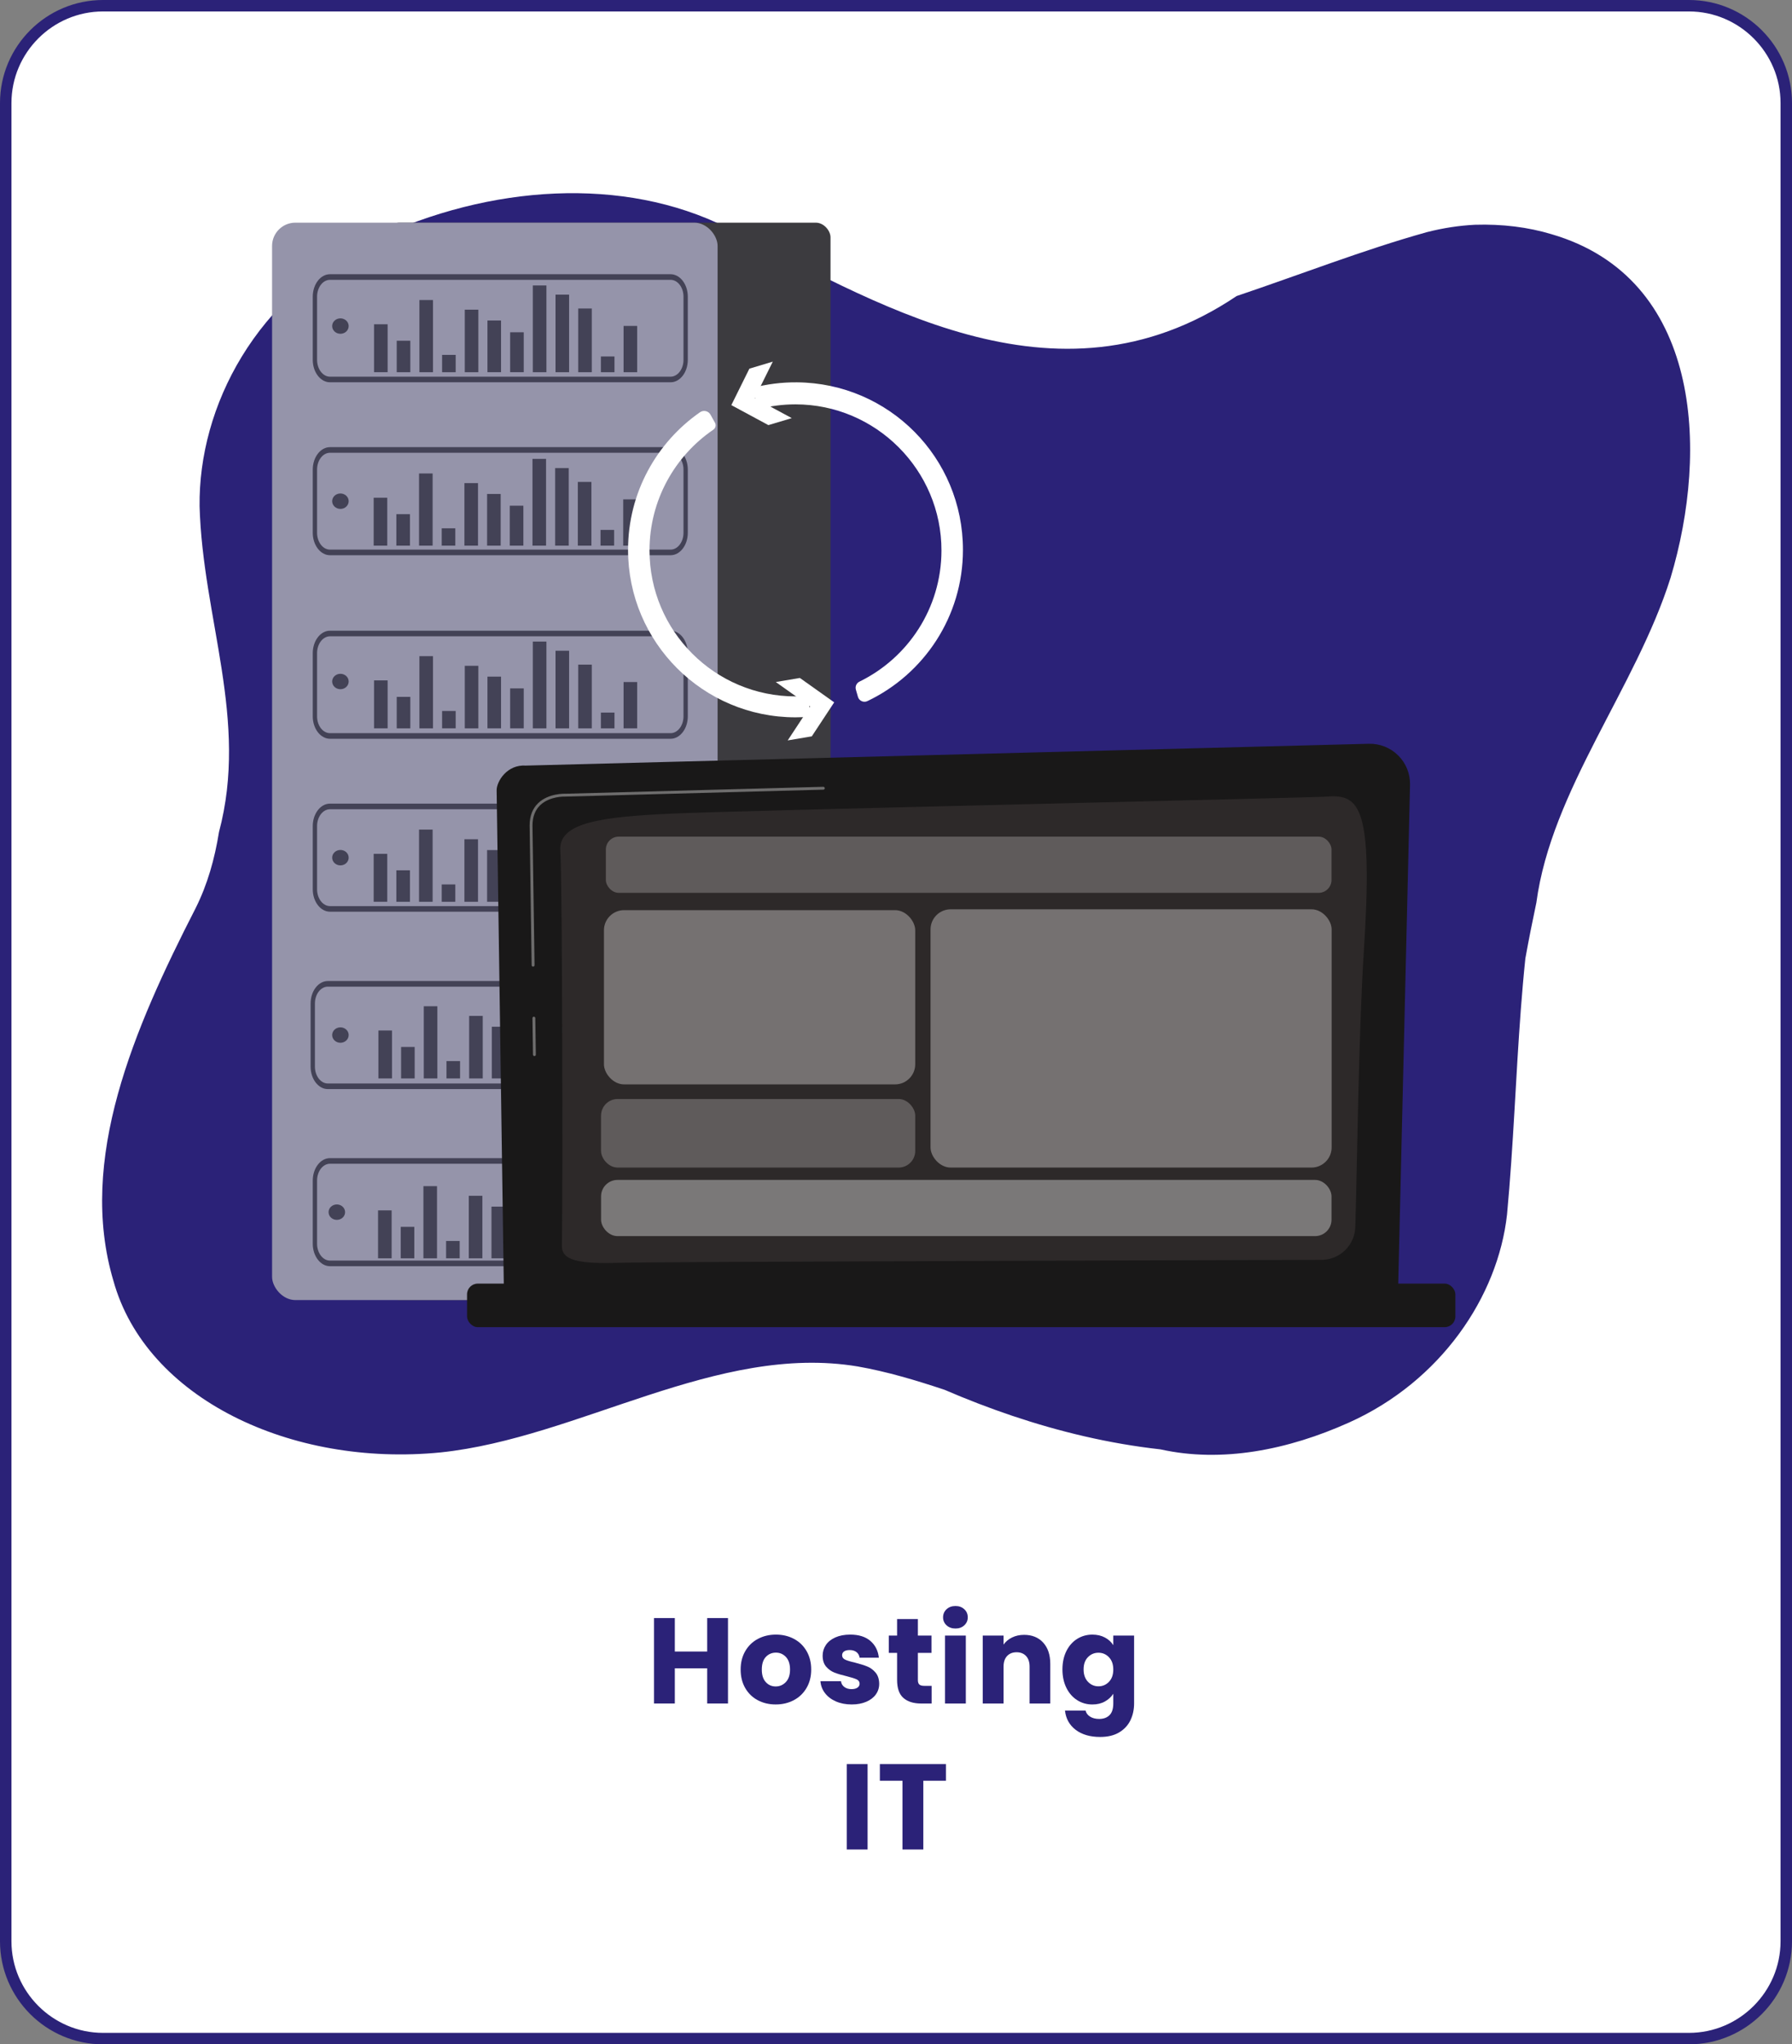
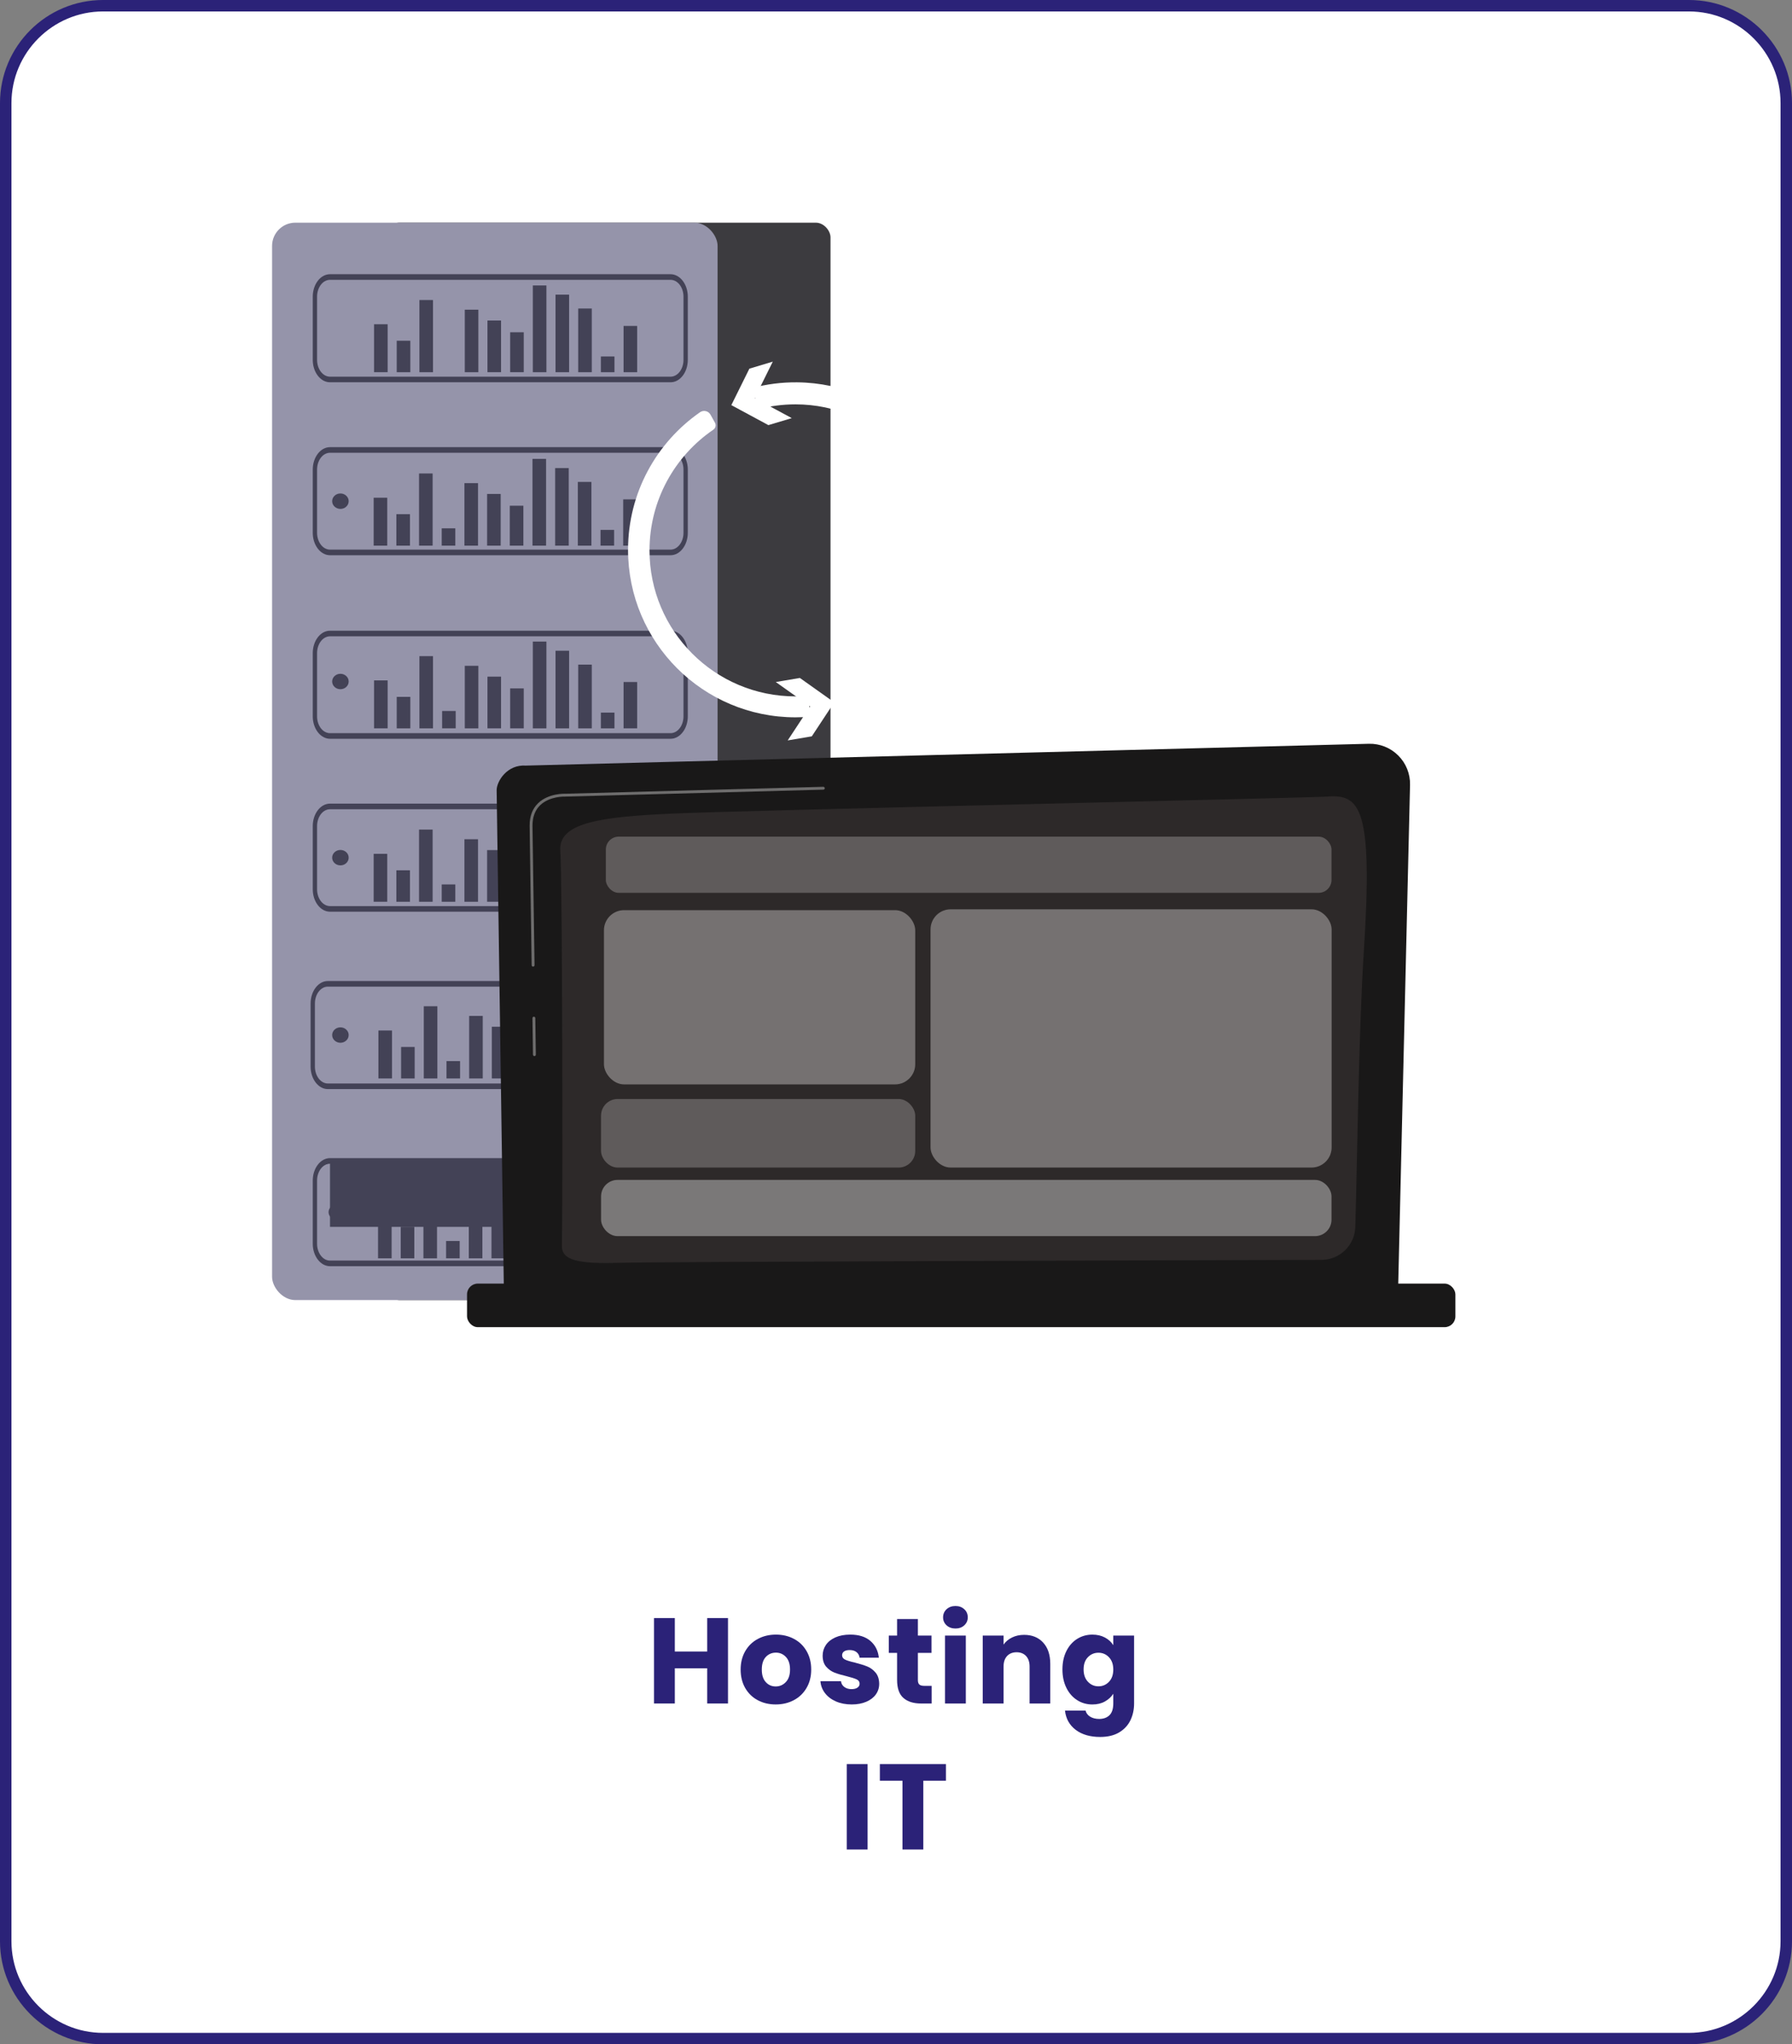
<svg xmlns="http://www.w3.org/2000/svg" id="Ebene_1" viewBox="0 0 1252 1428.01">
  <rect x="0" y="0" width="1252" height="1428.01" fill="#808080" stroke="none" />
  <defs>
    <style>.cls-1,.cls-2,.cls-3,.cls-4,.cls-5,.cls-6,.cls-7,.cls-8,.cls-9,.cls-10{stroke-width:0px;}.cls-1,.cls-2,.cls-7,.cls-11{opacity:.37;}.cls-1,.cls-3{fill:#fff;}.cls-2,.cls-9{fill:#b5b1b1;}.cls-4{fill:#191818;}.cls-5{fill:#3c3b3f;}.cls-6{fill:#2b2278;}.cls-7{fill:#4f4747;}.cls-8{fill:#9594aa;}.cls-9{opacity:.53;}.cls-10{fill:#434256;}</style>
  </defs>
  <rect class="cls-3" x="4" y="4" width="1244" height="1420.01" rx="68" ry="68" />
  <path class="cls-6" d="m1180,8c35.2,0,64,28.8,64,64v1284.01c0,35.2-28.8,64-64,64H72c-35.2,0-64-28.8-64-64V72c0-35.2,28.8-64,64-64h1108m0-8H72C32.3,0,0,32.3,0,72v1284.01c0,39.7,32.3,72,72,72h1108c39.7,0,72-32.3,72-72V72c0-39.7-32.3-72-72-72h0Z" />
-   <path class="cls-6" d="m136.72,634.29c-43.37,84.64-82.6,175.84-57.51,260.28,22.76,82.28,124.27,130.37,228.72,119.97,96.49-10.12,192.95-76.37,291.25-60.05,20.53,3.6,40.67,9.63,60.73,16.31,30.36,13.09,63.26,24.55,97.83,32.52,17.29,3.98,34.99,7.09,53.01,9.09,42.93,9.56,89.1.43,131.81-18.76,64.07-28.78,104-87.97,110.34-145.28,4.54-48.61,6.06-96.03,9.65-143.37.9-11.84,1.92-23.67,3.16-35.51,2.35-13.01,4.93-25.98,7.68-38.92,10.51-78.78,69.55-150.11,93.8-227.07,26.82-89.4,21.24-209.37-83.08-239.87-16.49-4.97-34.45-7.22-53.66-6.63-10.87.54-22.14,2.24-33.56,5.16-22.15,6.17-44.36,13.64-66.56,21.4-22.2,7.76-44.37,15.82-66.33,23.22-127.03,85.41-255.31,2.34-356.51-48-71.57-35.66-164.77-30.15-246.81,8.65-82.04,38.8-122.02,116.55-121.24,186.13,2.16,78.51,34.47,149.23,13.55,227.66-3.01,18.82-8.1,36.76-16.28,53.07Z" />
  <rect class="cls-5" x="268.98" y="155.54" width="311.27" height="752.59" rx="10.26" ry="10.26" />
  <rect class="cls-8" x="190.09" y="155.54" width="311.27" height="752.59" rx="16.26" ry="16.26" />
  <path class="cls-10" d="m468.49,267.04h-237.93c-6.64,0-12.05-7.05-12.05-15.7v-44.09c0-8.66,5.4-15.7,12.05-15.7h237.93c6.64,0,12.05,7.05,12.05,15.7v44.09c0,8.66-5.4,15.7-12.05,15.7Zm-237.93-71.57c-4.98,0-9.04,5.28-9.04,11.78v44.09c0,6.49,4.05,11.78,9.04,11.78h237.93c4.98,0,9.04-5.28,9.04-11.78v-44.09c0-6.49-4.05-11.78-9.04-11.78h-237.93Z" />
  <path class="cls-10" d="m468.49,387.84h-237.93c-6.64,0-12.05-7.05-12.05-15.7v-44.09c0-8.66,5.4-15.7,12.05-15.7h237.93c6.64,0,12.05,7.05,12.05,15.7v44.09c0,8.66-5.4,15.7-12.05,15.7Zm-237.93-71.57c-4.98,0-9.04,5.28-9.04,11.78v44.09c0,6.49,4.05,11.78,9.04,11.78h237.93c4.98,0,9.04-5.28,9.04-11.78v-44.09c0-6.49-4.05-11.78-9.04-11.78h-237.93Z" />
  <path class="cls-10" d="m468.49,516.05h-237.93c-6.64,0-12.05-7.05-12.05-15.7v-44.09c0-8.66,5.4-15.7,12.05-15.7h237.93c6.64,0,12.05,7.05,12.05,15.7v44.09c0,8.66-5.4,15.7-12.05,15.7Zm-237.93-71.57c-4.98,0-9.04,5.28-9.04,11.78v44.09c0,6.49,4.05,11.78,9.04,11.78h237.93c4.98,0,9.04-5.28,9.04-11.78v-44.09c0-6.49-4.05-11.78-9.04-11.78h-237.93Z" />
  <path class="cls-10" d="m468.49,636.85h-237.93c-6.64,0-12.05-7.05-12.05-15.7v-44.09c0-8.66,5.4-15.7,12.05-15.7h237.93c6.64,0,12.05,7.05,12.05,15.7v44.09c0,8.66-5.4,15.7-12.05,15.7Zm-237.93-71.57c-4.98,0-9.04,5.28-9.04,11.78v44.09c0,6.49,4.05,11.78,9.04,11.78h237.93c4.98,0,9.04-5.28,9.04-11.78v-44.09c0-6.49-4.05-11.78-9.04-11.78h-237.93Z" />
  <path class="cls-10" d="m466.99,760.76h-237.93c-6.64,0-12.05-7.04-12.05-15.7v-44.09c0-8.66,5.4-15.7,12.05-15.7h237.93c6.64,0,12.05,7.05,12.05,15.7v44.09c0,8.66-5.4,15.7-12.05,15.7Zm-237.93-71.57c-4.98,0-9.04,5.28-9.04,11.78v44.09c0,6.49,4.05,11.78,9.04,11.78h237.93c4.98,0,9.04-5.28,9.04-11.78v-44.09c0-6.49-4.05-11.78-9.04-11.78h-237.93Z" />
-   <path class="cls-10" d="m468.49,884.47h-237.93c-6.64,0-12.05-7.04-12.05-15.7v-44.09c0-8.66,5.4-15.7,12.05-15.7h237.93c6.64,0,12.05,7.04,12.05,15.7v44.09c0,8.66-5.4,15.7-12.05,15.7Zm-237.93-71.57c-4.98,0-9.04,5.28-9.04,11.78v44.09c0,6.49,4.05,11.78,9.04,11.78h237.93c4.98,0,9.04-5.28,9.04-11.78v-44.09c0-6.49-4.05-11.78-9.04-11.78h-237.93Z" />
-   <ellipse class="cls-10" cx="237.84" cy="227.77" rx="5.77" ry="5.39" />
+   <path class="cls-10" d="m468.49,884.47h-237.93c-6.64,0-12.05-7.04-12.05-15.7v-44.09c0-8.66,5.4-15.7,12.05-15.7h237.93c6.64,0,12.05,7.04,12.05,15.7v44.09c0,8.66-5.4,15.7-12.05,15.7Zm-237.93-71.57c-4.98,0-9.04,5.28-9.04,11.78v44.09c0,6.49,4.05,11.78,9.04,11.78h237.93c4.98,0,9.04-5.28,9.04-11.78c0-6.49-4.05-11.78-9.04-11.78h-237.93Z" />
  <path class="cls-10" d="m243.61,350.09c0,2.98-2.58,5.39-5.77,5.39s-5.77-2.42-5.77-5.39,2.58-5.39,5.77-5.39,5.77,2.42,5.77,5.39Z" />
  <ellipse class="cls-10" cx="237.84" cy="476.05" rx="5.77" ry="5.39" />
  <ellipse class="cls-10" cx="237.84" cy="599.1" rx="5.77" ry="5.39" />
  <ellipse class="cls-10" cx="237.84" cy="723.01" rx="5.77" ry="5.39" />
  <path class="cls-10" d="m241.1,846.72c0,2.98-2.58,5.39-5.77,5.39s-5.77-2.42-5.77-5.39,2.58-5.39,5.77-5.39,5.77,2.42,5.77,5.39Z" />
  <rect class="cls-10" x="264.13" y="845.48" width="9.49" height="33.48" />
  <rect class="cls-10" x="279.98" y="856.99" width="9.49" height="21.98" />
  <rect class="cls-10" x="295.83" y="828.55" width="9.49" height="50.42" />
  <rect class="cls-10" x="311.67" y="866.85" width="9.49" height="12.11" />
  <rect class="cls-10" x="327.52" y="835.29" width="9.49" height="43.68" />
  <rect class="cls-10" x="343.37" y="842.85" width="9.49" height="36.11" />
  <rect class="cls-10" x="359.22" y="851.07" width="9.49" height="27.89" />
  <rect class="cls-10" x="375.07" y="818.36" width="9.49" height="60.61" />
  <rect class="cls-10" x="390.92" y="824.77" width="9.49" height="54.2" />
  <rect class="cls-10" x="406.77" y="834.47" width="9.49" height="44.5" />
  <rect class="cls-10" x="422.62" y="867.98" width="9.49" height="10.99" />
  <rect class="cls-10" x="438.46" y="846.63" width="9.49" height="32.33" />
  <rect class="cls-10" x="264.38" y="719.83" width="9.49" height="33.48" />
  <rect class="cls-10" x="280.23" y="731.34" width="9.49" height="21.98" />
  <rect class="cls-10" x="296.08" y="702.89" width="9.49" height="50.42" />
  <rect class="cls-10" x="311.93" y="741.2" width="9.49" height="12.11" />
  <rect class="cls-10" x="327.78" y="709.64" width="9.49" height="43.68" />
  <rect class="cls-10" x="343.63" y="717.2" width="9.49" height="36.11" />
  <rect class="cls-10" x="359.48" y="725.42" width="9.49" height="27.89" />
  <rect class="cls-10" x="375.32" y="692.7" width="9.49" height="60.61" />
  <rect class="cls-10" x="391.17" y="699.11" width="9.49" height="54.2" />
  <rect class="cls-10" x="407.02" y="708.81" width="9.49" height="44.5" />
  <rect class="cls-10" x="422.87" y="742.32" width="9.49" height="10.99" />
  <rect class="cls-10" x="438.72" y="720.98" width="9.49" height="32.33" />
  <rect class="cls-10" x="261.07" y="596.42" width="9.49" height="33.48" />
  <rect class="cls-10" x="276.92" y="607.93" width="9.49" height="21.98" />
  <rect class="cls-10" x="292.77" y="579.49" width="9.49" height="50.42" />
  <rect class="cls-10" x="308.62" y="617.8" width="9.49" height="12.11" />
  <rect class="cls-10" x="324.47" y="586.23" width="9.49" height="43.68" />
  <rect class="cls-10" x="340.32" y="593.79" width="9.48" height="36.11" />
  <rect class="cls-10" x="356.17" y="602.01" width="9.49" height="27.89" />
  <rect class="cls-10" x="372.02" y="569.3" width="9.49" height="60.61" />
  <rect class="cls-10" x="387.86" y="575.71" width="9.49" height="54.2" />
  <rect class="cls-10" x="403.71" y="585.41" width="9.49" height="44.5" />
  <rect class="cls-10" x="419.56" y="618.92" width="9.49" height="10.99" />
  <rect class="cls-10" x="435.41" y="597.57" width="9.49" height="32.33" />
  <rect class="cls-10" x="261.33" y="475.27" width="9.49" height="33.48" />
  <rect class="cls-10" x="277.18" y="486.78" width="9.49" height="21.98" />
  <rect class="cls-10" x="293.03" y="458.34" width="9.49" height="50.42" />
  <rect class="cls-10" x="308.88" y="496.64" width="9.49" height="12.11" />
  <rect class="cls-10" x="324.72" y="465.08" width="9.49" height="43.68" />
  <rect class="cls-10" x="340.57" y="472.64" width="9.49" height="36.11" />
  <rect class="cls-10" x="356.42" y="480.86" width="9.49" height="27.89" />
  <rect class="cls-10" x="372.27" y="448.15" width="9.49" height="60.61" />
  <rect class="cls-10" x="388.12" y="454.56" width="9.49" height="54.2" />
  <rect class="cls-10" x="403.97" y="464.26" width="9.49" height="44.5" />
  <rect class="cls-10" x="419.82" y="497.77" width="9.49" height="10.99" />
  <rect class="cls-10" x="435.67" y="476.42" width="9.49" height="32.33" />
  <rect class="cls-10" x="261.07" y="347.67" width="9.49" height="33.48" />
  <rect class="cls-10" x="276.92" y="359.17" width="9.49" height="21.98" />
  <rect class="cls-10" x="292.77" y="330.73" width="9.49" height="50.42" />
  <rect class="cls-10" x="308.62" y="369.04" width="9.49" height="12.11" />
  <rect class="cls-10" x="324.47" y="337.47" width="9.49" height="43.68" />
  <rect class="cls-10" x="340.32" y="345.04" width="9.48" height="36.11" />
  <rect class="cls-10" x="356.17" y="353.26" width="9.49" height="27.89" />
  <rect class="cls-10" x="372.02" y="320.54" width="9.49" height="60.61" />
  <rect class="cls-10" x="387.86" y="326.95" width="9.49" height="54.2" />
  <rect class="cls-10" x="403.71" y="336.65" width="9.49" height="44.5" />
  <rect class="cls-10" x="419.56" y="370.16" width="9.49" height="10.99" />
  <rect class="cls-10" x="435.41" y="348.82" width="9.49" height="32.33" />
  <rect class="cls-10" x="261.33" y="226.51" width="9.49" height="33.48" />
  <rect class="cls-10" x="277.18" y="238.02" width="9.49" height="21.98" />
  <rect class="cls-10" x="293.03" y="209.58" width="9.49" height="50.42" />
-   <rect class="cls-10" x="308.88" y="247.89" width="9.49" height="12.11" />
  <rect class="cls-10" x="324.72" y="216.32" width="9.49" height="43.68" />
  <rect class="cls-10" x="340.57" y="223.88" width="9.49" height="36.11" />
  <rect class="cls-10" x="356.42" y="232.1" width="9.49" height="27.89" />
  <rect class="cls-10" x="372.27" y="199.39" width="9.49" height="60.61" />
  <rect class="cls-10" x="388.12" y="205.8" width="9.49" height="54.2" />
  <rect class="cls-10" x="403.97" y="215.5" width="9.49" height="44.5" />
  <rect class="cls-10" x="419.82" y="249.01" width="9.49" height="10.99" />
  <rect class="cls-10" x="435.67" y="227.67" width="9.49" height="32.33" />
  <path class="cls-4" d="m976.87,898.25c0,6.12-5.01,11.13-11.14,11.13H363.14c-6.13,0-11.14-5.01-11.14-11.13l-5.01-346.29c0-6.12,7.21-18.08,20.43-17.18l588.91-15.24c7.69-.2,15.12,2.76,20.57,8.19,5.45,5.43,8.43,12.85,8.24,20.53l-8.28,349.98Z" />
  <path class="cls-4" d="m965.86,887.57c0,5.8-4.74,10.54-10.54,10.54H377.67c-5.8,0-10.54-4.74-10.54-10.54l-4.73-314.36c.56-18.92,17.14-25.72,27.2-25.32l564.42-15.14c5.4-.14,10.63,1.94,14.45,5.75s5.93,9.04,5.8,14.44l-8.39,334.63Z" />
  <g class="cls-11">
    <path class="cls-3" d="m373.37,737.68c-.55,0-.99-.44-1-.99l-.37-25.49c0-.55.43-1.01.99-1.01h.01c.55,0,.99.44,1,.99l.37,25.49c0,.55-.43,1.01-.99,1.01h-.01Z" />
    <path class="cls-3" d="m372.45,675.21c-.55,0-.99-.44-1-.99l-1.43-97.64c.03-6.57,2.05-11.81,6.02-15.61,7.2-6.9,18.45-6.56,18.93-6.53l180.23-4.84c.54-.02,1.01.42,1.03.97.01.55-.42,1.01-.97,1.03l-180.29,4.84c-.51-.02-10.95-.34-17.54,5.98-3.56,3.41-5.37,8.17-5.4,14.15l1.43,97.62c0,.55-.43,1.01-.99,1.01h-.01Z" />
  </g>
  <path class="cls-7" d="m392.58,870.13c.6-25.98.38-256.06-1.11-275.93-1.49-19.87,29.46-23.6,76.97-25.83,47.51-2.24,448.41-11.09,458.73-11.93,23.2-1.88,32.16,7.89,25.68,108.09-3.65,56.47-4.63,149.74-5.96,192.59-.4,12.76-10.82,22.88-23.59,22.92-96.47.27-466.22,1.32-490.83,2.06-28.33.84-40.13-1.65-39.89-11.95Z" />
  <rect class="cls-4" x="326.3" y="896.63" width="690.52" height="30.43" rx="7.51" ry="7.51" />
  <rect class="cls-2" x="423.29" y="584.41" width="506.99" height="39.26" rx="9" ry="9" transform="translate(1353.56 1208.08) rotate(180)" />
  <rect class="cls-1" x="419.93" y="824.21" width="510.34" height="39.26" rx="11.5" ry="11.5" transform="translate(1350.21 1687.67) rotate(180)" />
  <rect class="cls-2" x="419.93" y="767.68" width="219.5" height="47.89" rx="11.6" ry="11.6" transform="translate(1059.36 1583.25) rotate(180)" />
  <rect class="cls-9" x="421.95" y="635.78" width="217.48" height="121.7" rx="14.07" ry="14.07" transform="translate(1061.38 1393.25) rotate(180)" />
  <rect class="cls-9" x="650.14" y="635.17" width="280.23" height="180.4" rx="14.07" ry="14.07" transform="translate(1580.5 1450.74) rotate(180)" />
  <polygon class="cls-3" points="553.19 292.07 527.28 278.11 539.91 252.62 523.56 257.51 510.95 282.99 536.84 296.95 553.19 292.07" />
  <polygon class="cls-3" points="542.02 476.41 566 493.45 550.34 517.19 567.17 514.35 582.82 490.61 558.84 473.57 542.02 476.41" />
  <path class="cls-3" d="m564.92,486.04c-3.01.27-6.06.41-9.14.41-56.33,0-101.99-45.66-101.99-101.99,0-35.04,17.67-65.94,44.58-84.31,1.59-1.09,2.1-3.21,1.14-4.88-1.05-1.84-2.07-3.68-3.07-5.54-1.43-2.67-4.88-3.51-7.36-1.78-30.39,21.13-50.29,56.3-50.29,96.12,0,64.62,52.38,117,117,117,3.71,0,7.38-.18,11-.52-1.27-4.79-1.76-9.63-1.87-14.51Z" />
  <path class="cls-3" d="m556.8,267.07c-10.71-.09-21.09,1.26-30.97,3.87.25,1.76.27,3.6,1.06,5.18,1.04,3.22,2,6.44,2.91,9.68,8.29-2.18,16.99-3.34,25.97-3.34,56.22,0,102.1,45.97,101.99,102.19-.08,40.22-23.43,74.97-57.32,91.5-2.07,1.01-3.11,3.38-2.47,5.59.48,1.68.96,3.35,1.45,5.03.81,2.81,3.95,4.22,6.59,2.97,39.47-18.8,66.76-59.05,66.76-105.68,0-64.36-51.61-116.44-115.98-116.99Z" />
  <path class="cls-6" d="m508.62,1130.25v59.67h-14.54v-24.57h-22.61v24.57h-14.54v-59.67h14.54v23.38h22.61v-23.38h14.54Z" />
  <path class="cls-6" d="m529.4,1187.63c-3.71-1.98-6.63-4.82-8.75-8.5-2.12-3.68-3.19-7.99-3.19-12.92s1.08-9.17,3.23-12.88c2.15-3.71,5.1-6.56,8.84-8.54,3.74-1.98,7.93-2.98,12.58-2.98s8.84.99,12.58,2.98c3.74,1.98,6.69,4.83,8.84,8.54,2.15,3.71,3.23,8,3.23,12.88s-1.09,9.17-3.27,12.88c-2.18,3.71-5.16,6.56-8.92,8.54-3.77,1.98-7.98,2.97-12.62,2.97s-8.83-.99-12.54-2.97Zm19.63-12.67c1.96-2.04,2.93-4.96,2.93-8.75s-.95-6.71-2.85-8.75c-1.9-2.04-4.24-3.06-7.01-3.06s-5.19,1.01-7.06,3.02c-1.87,2.01-2.8,4.94-2.8,8.8s.92,6.71,2.76,8.75c1.84,2.04,4.15,3.06,6.93,3.06s5.14-1.02,7.1-3.06Z" />
  <path class="cls-6" d="m584.01,1188.48c-3.23-1.42-5.78-3.36-7.65-5.82s-2.92-5.23-3.15-8.29h14.37c.17,1.64.93,2.97,2.29,4,1.36,1.02,3.03,1.53,5.01,1.53,1.81,0,3.22-.35,4.21-1.06.99-.71,1.49-1.63,1.49-2.76,0-1.36-.71-2.37-2.12-3.02-1.42-.65-3.71-1.37-6.88-2.17-3.4-.79-6.23-1.63-8.5-2.51-2.27-.88-4.22-2.27-5.87-4.17-1.64-1.9-2.46-4.46-2.46-7.69,0-2.72.75-5.2,2.25-7.44,1.5-2.24,3.71-4.01,6.63-5.31,2.92-1.3,6.39-1.96,10.41-1.96,5.95,0,10.64,1.47,14.07,4.42,3.43,2.95,5.4,6.86,5.91,11.73h-13.43c-.23-1.64-.95-2.95-2.17-3.91-1.22-.96-2.82-1.45-4.8-1.45-1.7,0-3,.33-3.91.98-.91.65-1.36,1.54-1.36,2.68,0,1.36.72,2.38,2.17,3.06,1.45.68,3.7,1.36,6.76,2.04,3.51.91,6.38,1.8,8.58,2.68,2.21.88,4.15,2.29,5.82,4.25,1.67,1.96,2.54,4.58,2.59,7.86,0,2.78-.78,5.26-2.34,7.44-1.56,2.18-3.8,3.9-6.71,5.14-2.92,1.25-6.3,1.87-10.16,1.87-4.14,0-7.82-.71-11.05-2.12Z" />
  <path class="cls-6" d="m650.9,1177.6v12.33h-7.4c-5.27,0-9.38-1.29-12.32-3.87-2.95-2.58-4.42-6.79-4.42-12.62v-18.87h-5.78v-12.07h5.78v-11.56h14.53v11.56h9.52v12.07h-9.52v19.04c0,1.42.34,2.44,1.02,3.06.68.62,1.81.93,3.4.93h5.19Z" />
  <path class="cls-6" d="m661.31,1135.31c-1.61-1.5-2.42-3.36-2.42-5.57s.81-4.15,2.42-5.65c1.62-1.5,3.7-2.25,6.25-2.25s4.55.75,6.16,2.25c1.62,1.5,2.42,3.39,2.42,5.65s-.81,4.07-2.42,5.57c-1.61,1.5-3.67,2.25-6.16,2.25s-4.63-.75-6.25-2.25Zm13.47,7.18v47.43h-14.54v-47.43h14.54Z" />
  <path class="cls-6" d="m728.81,1147.38c3.31,3.6,4.97,8.54,4.97,14.83v27.71h-14.45v-25.75c0-3.17-.82-5.64-2.46-7.4-1.64-1.76-3.85-2.63-6.63-2.63s-4.99.88-6.63,2.63c-1.64,1.76-2.46,4.22-2.46,7.4v25.75h-14.54v-47.43h14.54v6.29c1.47-2.1,3.46-3.75,5.95-4.97,2.49-1.22,5.3-1.83,8.42-1.83,5.55,0,9.99,1.8,13.3,5.4Z" />
  <path class="cls-6" d="m771.99,1143.85c2.52,1.36,4.46,3.15,5.82,5.36v-6.71h14.54v47.34c0,4.36-.87,8.32-2.59,11.86-1.73,3.54-4.36,6.36-7.91,8.46-3.54,2.1-7.95,3.14-13.22,3.14-7.03,0-12.72-1.66-17.09-4.97-4.36-3.31-6.86-7.81-7.48-13.47h14.37c.45,1.81,1.53,3.24,3.23,4.29,1.7,1.05,3.8,1.57,6.29,1.57,3,0,5.4-.86,7.18-2.59s2.68-4.49,2.68-8.29v-6.71c-1.42,2.21-3.37,4.01-5.87,5.4-2.49,1.39-5.41,2.08-8.75,2.08-3.91,0-7.45-1-10.62-3.02-3.17-2.01-5.68-4.87-7.52-8.58-1.84-3.71-2.76-8-2.76-12.88s.92-9.15,2.76-12.83c1.84-3.68,4.35-6.52,7.52-8.5,3.17-1.98,6.71-2.98,10.62-2.98,3.34,0,6.28.68,8.8,2.04Zm2.8,13.77c-2.01-2.1-4.46-3.15-7.35-3.15s-5.34,1.04-7.35,3.1c-2.01,2.07-3.02,4.92-3.02,8.54s1.01,6.5,3.02,8.63c2.01,2.12,4.46,3.19,7.35,3.19s5.34-1.05,7.35-3.14c2.01-2.1,3.02-4.96,3.02-8.58s-1.01-6.49-3.02-8.58Z" />
  <path class="cls-6" d="m606.15,1232.25v59.67h-14.54v-59.67h14.54Z" />
  <path class="cls-6" d="m660.89,1232.25v11.64h-15.81v48.03h-14.54v-48.03h-15.81v-11.64h46.16Z" />
</svg>